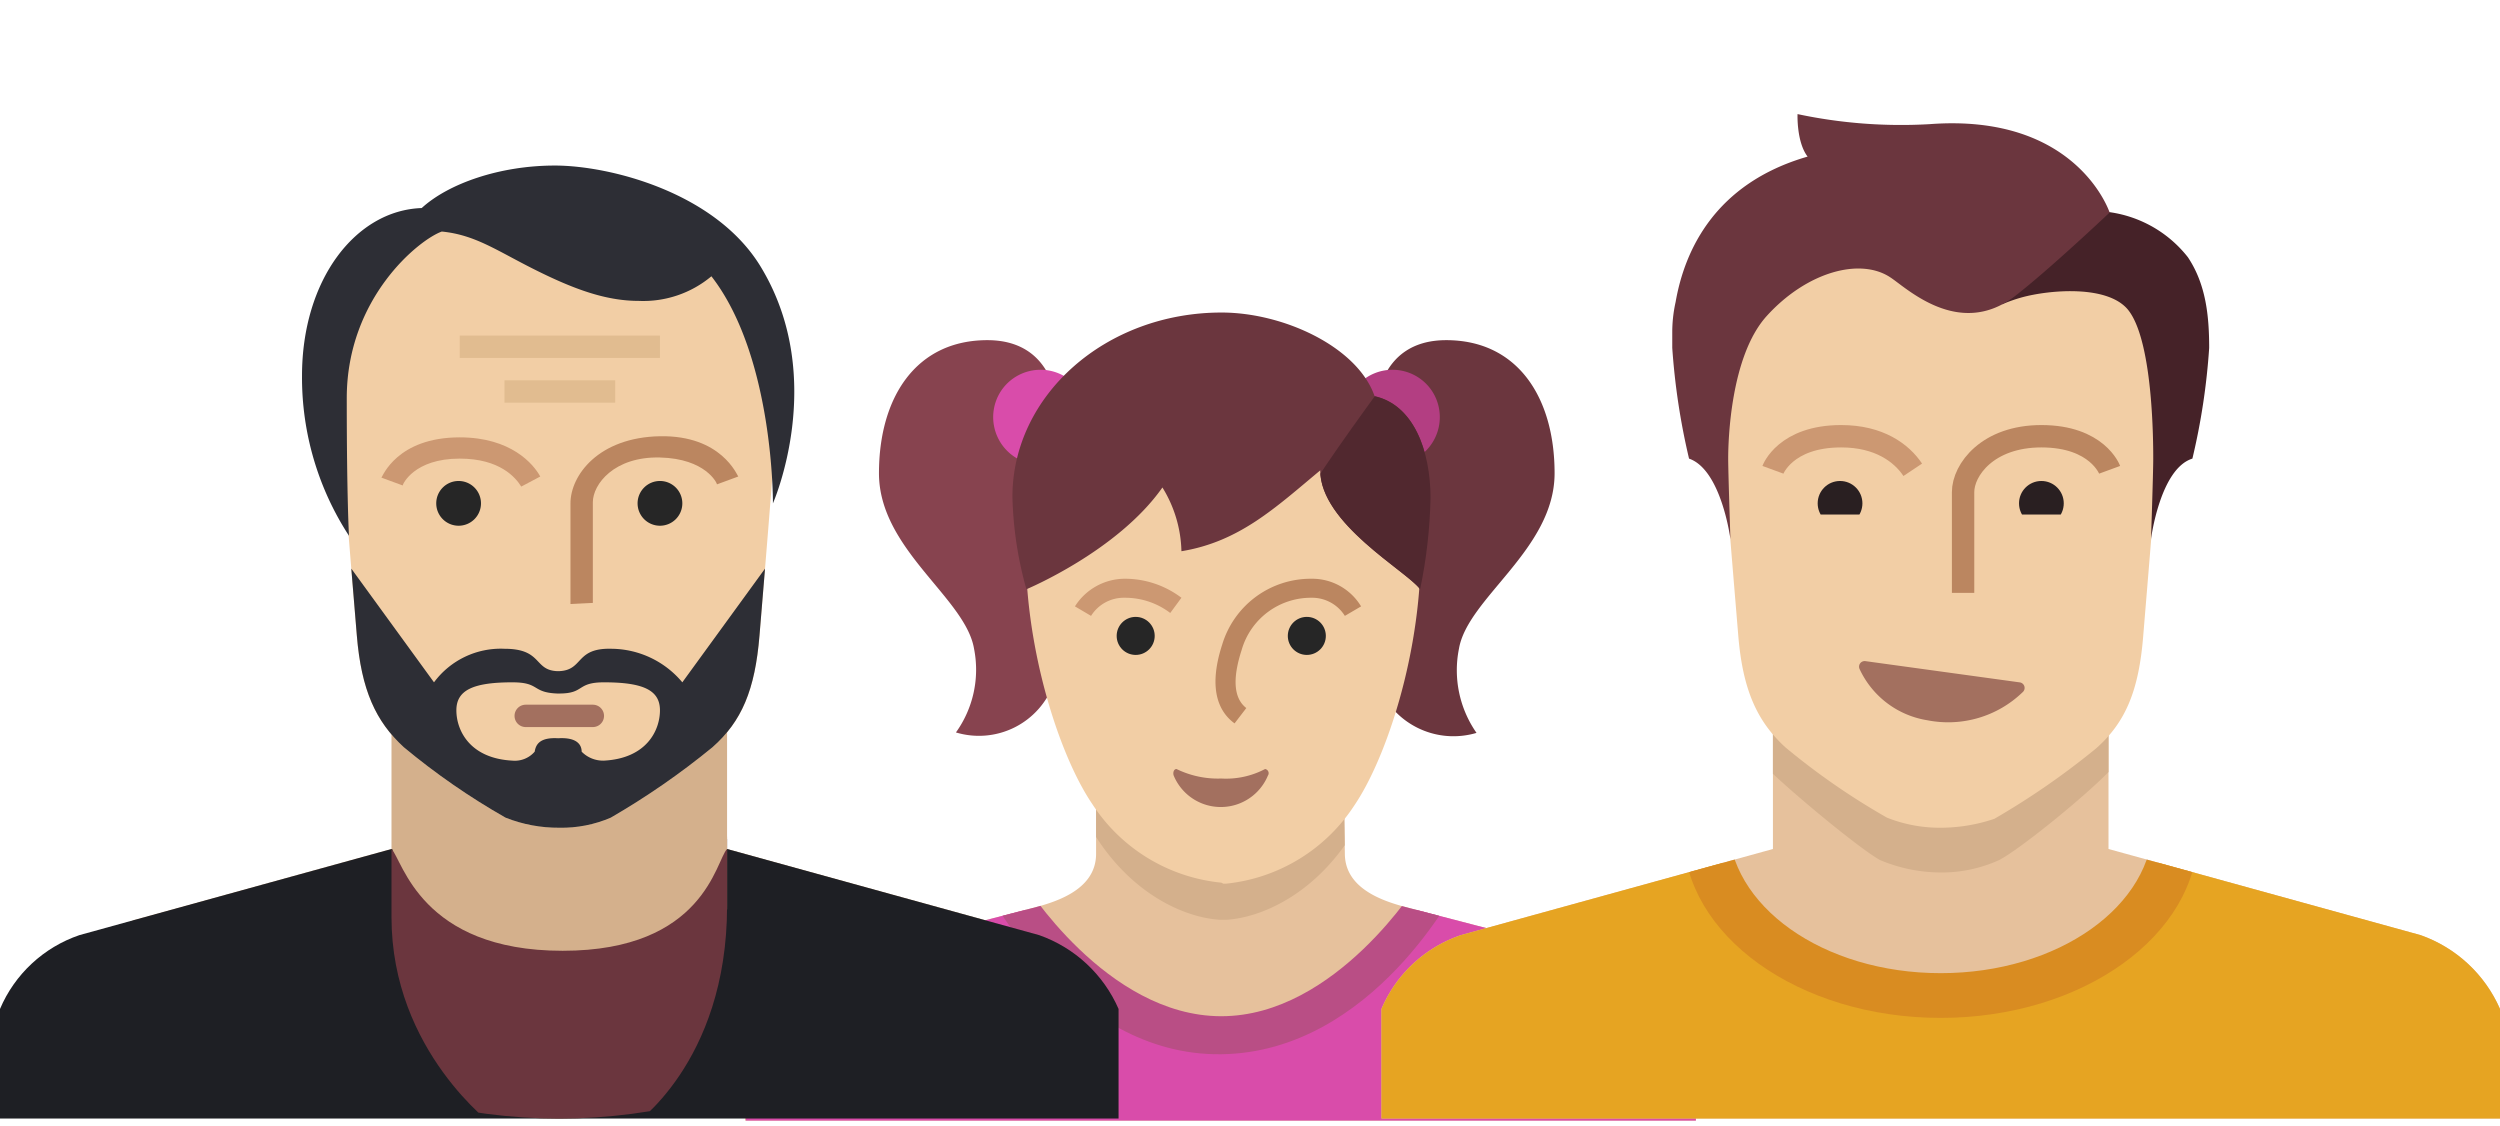
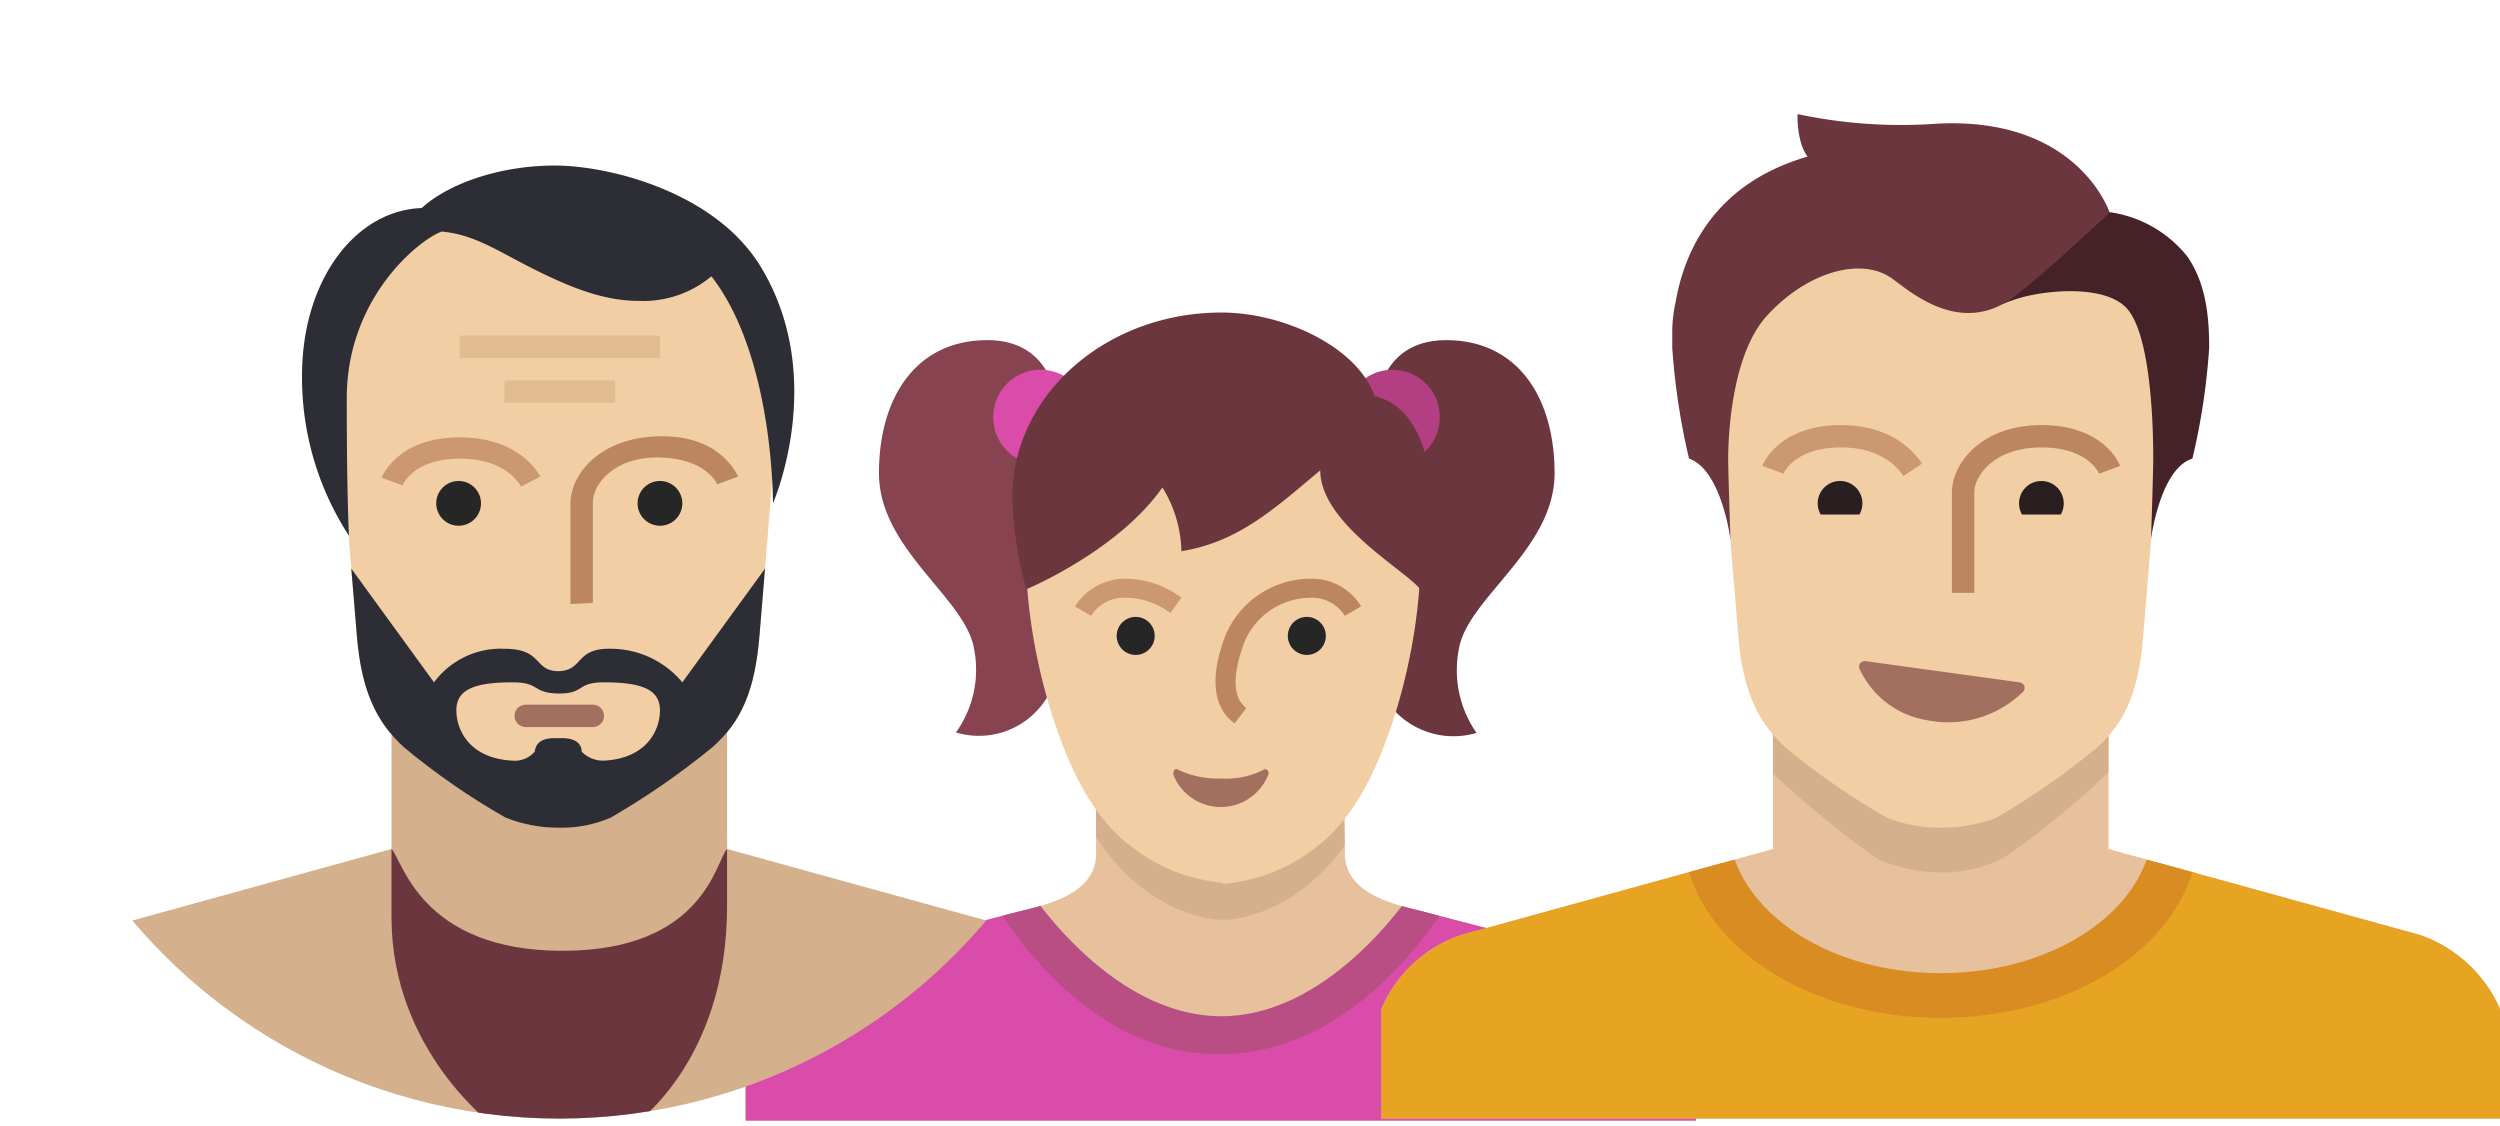
<svg xmlns="http://www.w3.org/2000/svg" id="Layer_1" data-name="Layer 1" viewBox="0 0 223.5 100.7">
  <defs>
    <style>.cls-1,.cls-2,.cls-28,.cls-3,.cls-31,.cls-32{fill:none;}.cls-2{clip-path:url(#clip-path);}.cls-25,.cls-3{clip-path:url(#clip-path-2);}.cls-4{fill:#e6c19c;}.cls-5{clip-path:url(#clip-path-3);}.cls-6{fill:#d4b08c;}.cls-7{fill:#d94caa;}.cls-8{fill:#b94e85;}.cls-9{fill:#6b363e;}.cls-10{fill:#b33e82;}.cls-11{fill:#87434f;}.cls-12{fill:#f2cea5;}.cls-13{fill:#a3705f;}.cls-14{fill:#262626;}.cls-15{fill:#cc9872;}.cls-16{fill:#bb8660;}.cls-17{clip-path:url(#clip-path-6);}.cls-18{fill:#51282f;}.cls-19{clip-path:url(#clip-path-7);}.cls-20{clip-path:url(#clip-path-8);}.cls-21{fill:#1e1f24;}.cls-22{clip-path:url(#clip-path-9);}.cls-23{fill:#2d2e35;}.cls-24{fill:#e1bc90;}.cls-26{fill:#e6a422;}.cls-27{fill:#d98c21;}.cls-28{stroke:#a3705f;stroke-linecap:round;stroke-linejoin:round;}.cls-29{clip-path:url(#clip-path-12);}.cls-30{fill:#291f21;}.cls-31{stroke:#cc9872;}.cls-31,.cls-32{stroke-width:2px;}.cls-32{stroke:#bb8660;}.cls-33{fill:#452228;}</style>
    <clipPath id="clip-path">
      <path class="cls-3" d="M188.5,75.9l27.9,7.7a12.15,12.15,0,0,1,7.1,6.6V100h-100V90.2a11.87,11.87,0,0,1,7.1-6.6l27.9-7.7V61h30Z" />
    </clipPath>
    <clipPath id="clip-path-2">
      <path class="cls-1" d="M188.5,75.9l27.9,7.7a12.15,12.15,0,0,1,7.1,6.6V100h-100V90.2a11.87,11.87,0,0,1,7.1-6.6l27.9-7.7V61h30Z" />
    </clipPath>
    <clipPath id="clip-path-3">
      <path class="cls-1" d="M120.23,76.31c0,3.4,4,4.42,6,4.93,6.46,1.7,19.38,5,19.38,5a10.33,10.33,0,0,1,6,5.61v8.33h-85V91.87a10.09,10.09,0,0,1,6-5.61s12.92-3.32,19.38-5c2-.51,6-1.53,6-4.93V67h22.1Z" />
    </clipPath>
    <clipPath id="clip-path-6">
-       <path class="cls-1" d="M91.76,52.68s8.16-3.4,12.16-9.1a11.3,11.3,0,0,1,1.7,5.7c5.19-.85,8.42-3.91,12.41-7.23,0,4.76,7.73,9,8.93,10.63a44.27,44.27,0,0,0,.93-8.16c0-4.25-1.53-8.33-5-9.1-1.53-4.42-8.16-7.48-13.68-7.48-10.37,0-18.7,7.4-18.7,16.49A33.36,33.36,0,0,0,91.76,52.68Z" />
-     </clipPath>
+       </clipPath>
    <clipPath id="clip-path-7">
      <circle class="cls-1" cx="50" cy="50" r="50" />
    </clipPath>
    <clipPath id="clip-path-8">
      <path class="cls-1" d="M65,75.9l27.9,7.7a12.15,12.15,0,0,1,7.1,6.6V100H0V90.2a11.87,11.87,0,0,1,7.1-6.6L35,75.9V61H65Z" />
    </clipPath>
    <clipPath id="clip-path-9">
      <path class="cls-1" d="M50,74a12.8,12.8,0,0,1-4.8-.9,62.61,62.61,0,0,1-9.1-6.3c-2.5-2.3-3.8-5.1-4.2-10S30,34.4,30,30.4c0-5.7,5.1-14.5,19.9-14.5h0c14.8,0,19.9,8.8,19.9,14.5,0,4-1.5,21.5-1.9,26.4s-1.6,7.7-4.2,10a68.54,68.54,0,0,1-9.1,6.3A11.11,11.11,0,0,1,50,74Z" />
    </clipPath>
    <clipPath id="clip-path-12">
      <rect class="cls-1" x="157.5" y="41" width="31" height="5" />
    </clipPath>
  </defs>
  <title>bg-mitglieder</title>
  <path class="cls-4" d="M120.23,76.31c0,3.4,4,4.42,6,4.93,6.46,1.7,19.38,5,19.38,5a10.33,10.33,0,0,1,6,5.61v8.33h-85V91.87a10.09,10.09,0,0,1,6-5.61s12.92-3.32,19.38-5c2-.51,6-1.53,6-4.93V67h22.1Z" />
  <g class="cls-5">
    <path class="cls-6" d="M109.35,26.25h.17c2.8,0,7,.17,9.69,1.7a14.68,14.68,0,0,1,7.23,10.28c2,11.64-1.78,30.09-5.35,36-3.4,5.69-8.33,7.82-11.48,8h-.51c-3.15-.17-8.08-2.29-11.48-8-3.57-6-7.4-24.39-5.36-36a14.68,14.68,0,0,1,7.23-10.28c2.72-1.53,6.89-1.7,9.69-1.7h.17Z" />
  </g>
  <g class="cls-5">
    <path class="cls-7" d="M151.68,64.5v35.7h-85V64.5Zm-42.5,28.9C120.66,93.23,127,80.65,127,80.65s-8.5-14.45-17.85-14.45S91.33,80.65,91.33,80.65,97.71,93.57,109.18,93.4Z" />
  </g>
  <g class="cls-5">
    <path class="cls-8" d="M109.18,61.95C98,61.95,88,79.12,88,79.12s7.57,15.3,21.17,15.13,21.17-15.13,21.17-15.13S120.32,61.95,109.18,61.95Zm0,28.9c-10.29,0-17.68-12-17.68-12s8.33-13.52,17.68-13.52,17.68,13.52,17.68,13.52S119.47,90.85,109.18,90.85Z" />
  </g>
  <path class="cls-9" d="M123,36.87s-.08-6.46,6.29-6.46,9.69,5.1,9.69,11.9S131.2,53.45,130.43,58A9.79,9.79,0,0,0,132,65.52a7.23,7.23,0,0,1-8.84-4.42C120.4,54.72,123,36.87,123,36.87Z" />
  <path class="cls-10" d="M128.05,35h0a4.24,4.24,0,1,0-1.28,5.87A4.26,4.26,0,0,0,128.05,35Z" />
  <path class="cls-11" d="M94.56,36.87s.08-6.46-6.29-6.46-9.69,5.1-9.69,11.9S86.32,53.45,87.08,58a9.62,9.62,0,0,1-1.62,7.48,7.12,7.12,0,0,0,8.76-4.42C96.94,54.72,94.56,36.87,94.56,36.87Z" />
  <path class="cls-7" d="M89.46,35h0a4.24,4.24,0,1,1,1.28,5.87A4.26,4.26,0,0,1,89.46,35Z" />
  <path class="cls-12" d="M109.18,33.9c16.23,0,17.6,10.88,17.68,12,.93,10.12-2.55,21.34-5.78,26.1A15.57,15.57,0,0,1,109.61,79h-.25l-.17-.09a15.57,15.57,0,0,1-11.56-7.06c-3.23-4.76-6.72-16-5.78-26.18C91.93,44.69,92.95,33.9,109.18,33.9Z" />
  <path class="cls-13" d="M109.18,69.6a8.43,8.43,0,0,1-4-.85c-.25,0-.34.34-.25.59a4.56,4.56,0,0,0,8.42,0,.38.38,0,0,0-.25-.59A7.48,7.48,0,0,1,109.18,69.6Z" />
  <circle class="cls-14" cx="116.83" cy="56.85" r="1.7" />
  <circle class="cls-14" cx="101.53" cy="56.85" r="1.7" />
  <path class="cls-15" d="M97.54,55.06l-1.44-.85a5.29,5.29,0,0,1,4.42-2.47,8.37,8.37,0,0,1,5.1,1.7l-1,1.36a6.66,6.66,0,0,0-4-1.36h-.09A3.45,3.45,0,0,0,97.54,55.06Z" />
  <path class="cls-16" d="M110.37,64.67c-1.28-.93-2.46-2.89-1.1-7.06a8.26,8.26,0,0,1,7.91-5.87h.08a5.1,5.1,0,0,1,4.42,2.47l-1.45.85a3.45,3.45,0,0,0-3-1.62A6.44,6.44,0,0,0,111,58.12c-.85,2.63-.68,4.33.42,5.18Z" />
  <path class="cls-9" d="M91.76,52.68s8.16-3.4,12.16-9.1a11.3,11.3,0,0,1,1.7,5.7c5.19-.85,8.42-3.91,12.41-7.23,0,4.76,7.73,9,8.93,10.63a44.27,44.27,0,0,0,.93-8.16c0-4.25-1.53-8.33-5-9.1-1.53-4.42-8.16-7.48-13.68-7.48-10.37,0-18.7,7.4-18.7,16.49A33.36,33.36,0,0,0,91.76,52.68Z" />
  <g class="cls-17">
    <path class="cls-18" d="M125.25,32.2s-6,8.16-7.4,10.46,8.5,16.75,8.5,16.75,15.64-11.39,8-18S125.25,32.2,125.25,32.2Z" />
  </g>
  <g class="cls-19">
    <path class="cls-6" d="M65,75.9l27.9,7.7a12.15,12.15,0,0,1,7.1,6.6V100H0V90.2a11.87,11.87,0,0,1,7.1-6.6L35,75.9V61H65Z" />
  </g>
  <circle class="cls-1" cx="50" cy="50" r="50" />
  <g class="cls-20">
-     <path class="cls-21" d="M50.2,80H43l-8-4.1L0,75v25H100.4V75H62.2l-4.8,5Z" />
-   </g>
+     </g>
  <path class="cls-12" d="M50,74a12.8,12.8,0,0,1-4.8-.9,62.61,62.61,0,0,1-9.1-6.3c-2.5-2.3-3.8-5.1-4.2-10S30,34.4,30,30.4c0-5.7,5.1-14.5,19.9-14.5h0c14.8,0,19.9,8.8,19.9,14.5,0,4-1.5,21.5-1.9,26.4s-1.6,7.7-4.2,10a68.54,68.54,0,0,1-9.1,6.3A11.11,11.11,0,0,1,50,74Z" />
  <g class="cls-22">
    <path class="cls-23" d="M61,61a8.34,8.34,0,0,0-6.3-3c-3.3-.1-2.5,1.9-4.7,2h-.2c-2.1-.1-1.3-2-4.7-2a7.43,7.43,0,0,0-6.3,3l-8-11V77H69V50Zm-7,7a2.68,2.68,0,0,1-2-.8c0-.6-.4-1.3-2.1-1.2-1.7-.1-2,.6-2.1,1.2a2.35,2.35,0,0,1-2,.8c-3.8-.2-5-2.7-5-4.5s1.5-2.5,5-2.5c2.5,0,1.7.9,4,1H50c2.3,0,1.5-1,4-1,3.5,0,5,.7,5,2.5S57.8,67.8,54,68Z" />
  </g>
  <path class="cls-13" d="M53,65H47a1,1,0,0,1,0-2h6a1,1,0,0,1,0,2Z" />
  <path class="cls-15" d="M46.6,43.5c-.5-.8-1.9-2.5-5.5-2.5C37,41,36,43.3,36,43.4l-1.9-.7c.1-.1,1.4-3.6,7-3.6,4.6,0,6.6,2.4,7.2,3.5Z" />
  <path class="cls-14" d="M59,47a2,2,0,1,0-2-2A2,2,0,0,0,59,47ZM41,47a2,2,0,1,0-2-2A2,2,0,0,0,41,47Z" />
  <path class="cls-16" d="M51,54V45c0-2.5,2.5-5.9,8-6s6.9,3.5,7,3.6l-1.9.7c0-.1-1-2.3-5.1-2.4s-6,2.4-6,4v9Z" />
  <path class="cls-6" d="M35.1,74.4l1.7-2.8,12.9,5.9,13.1-4.9L65,74.8v6.5S54.2,91.9,50,92,35.1,80.5,35.1,80.5Z" />
  <g class="cls-19">
    <path class="cls-9" d="M65,75.9V81c0,14.1-8.5,19.7-8.5,19.7H44.2S35,94,35,82V75.9c1,1,2.6,9.1,15.3,9.1S64,76.9,65,75.9Z" />
  </g>
  <rect class="cls-24" x="41.1" y="30" width="17.9" height="2" />
  <rect class="cls-24" x="45.1" y="34" width="9.9" height="2" />
  <path class="cls-23" d="M69.1,45s.1-13.1-5.5-20.3a9.49,9.49,0,0,1-6.5,2.2c-3,0-5.9-1.1-9.3-2.8s-5.3-3.1-8.3-3.4c-2,.7-8.5,5.9-8.5,14.9s.2,12.3.2,12.3A25.92,25.92,0,0,1,27,33.6c0-8.6,4.8-14.8,10.7-15,2.4-2.2,7-3.8,11.9-3.8S64.1,17.2,68.1,24C74,33.9,69.1,45,69.1,45Z" />
  <circle class="cls-1" cx="173.5" cy="50" r="50" />
  <path class="cls-4" d="M188.5,75.9l27.9,7.7a12.15,12.15,0,0,1,7.1,6.6V100h-100V90.2a11.87,11.87,0,0,1,7.1-6.6l27.9-7.7V61h30Z" />
  <circle class="cls-1" cx="173.5" cy="50" r="50" />
  <g class="cls-25">
    <path class="cls-26" d="M123.5,58h100v42h-100Zm50,30c11,0,20-6.3,20-14s-9-14-20-14-20,6.3-20,14S162.5,88,173.5,88Z" />
    <path class="cls-6" d="M173.5,78a14.08,14.08,0,0,1-5.4-1.1c-1.7-.9-8-6.1-10.2-8.3-2.8-3-4.2-6.8-4.6-13.3s-2.1-29.7-2.1-35c0-7.5,5.7-19.2,22.1-19.2h.2c16.5.1,22.1,11.7,22.1,19.2,0,5.3-1.7,28.5-2.1,35s-1.8,10.2-4.6,13.3c-2.1,2.3-8.4,7.4-10.2,8.3a12.4,12.4,0,0,1-5.2,1.1Z" />
    <path class="cls-27" d="M173.5,58c-12.7,0-23,7.4-23,16.5S160.8,91,173.5,91s23-7.4,23-16.5S186.2,58,173.5,58Zm0,29c-10.5,0-19-6-19-13.5S163,60,173.5,60s19,6,19,13.5S184,87,173.5,87Z" />
  </g>
  <path class="cls-12" d="M173.5,74a12.8,12.8,0,0,1-4.8-.9,62.61,62.61,0,0,1-9.1-6.3c-2.5-2.3-3.8-5.1-4.2-10s-1.9-22.3-1.9-26.3c0-5.7,5.1-14.5,20-14.5h0c14.9,0,20,8.8,20,14.5,0,4-1.5,21.5-1.9,26.4s-1.6,7.7-4.2,10a68.54,68.54,0,0,1-9.1,6.3,15.1,15.1,0,0,1-4.8.8Z" />
  <path class="cls-13" d="M180.5,61.5a9.08,9.08,0,0,1-8.1,2.4,7.58,7.58,0,0,1-5.7-4.3Z" />
  <path class="cls-28" d="M180.5,61.5a9.08,9.08,0,0,1-8.1,2.4,7.58,7.58,0,0,1-5.7-4.3Z" />
  <g class="cls-29">
    <circle class="cls-30" cx="182.5" cy="45" r="2" />
  </g>
  <g class="cls-29">
    <circle class="cls-30" cx="164.5" cy="45" r="2" />
  </g>
  <path class="cls-31" d="M158.5,42s1.1-3,6.1-3c3.4,0,5.4,1.5,6.4,3" />
  <path class="cls-32" d="M188.6,42s-1.1-3-6.1-3c-4.8,0-7,3-7,5v9" />
  <path class="cls-33" d="M192.3,48.2s.8-6.3,3.7-7.2a59.4,59.4,0,0,0,1.5-9.9c0-2.9-.3-5.7-1.9-8.1a10.8,10.8,0,0,0-7.6-4.1c-2.3,1.4-7.7,4.6-9.4,6.5-.9,1,.4,1.8.4,1.8a14.38,14.38,0,0,1,1.7-.6c2.5-.7,8-1.2,9.7,1.3,2.1,3,2.1,11.8,2.1,13.1S192.3,48.2,192.3,48.2Z" />
  <path class="cls-9" d="M151,41c2.9,1,3.7,7.2,3.7,7.2s-.2-6-.2-7.2c0-1.6.2-9.1,3.4-12.7,3.6-4,8.4-5.3,11.1-3.5,1.4.9,6.1,5.5,11.1,1.7,3-2.3,8.5-7.5,8.5-7.5s-2.9-8.9-16.1-7.9a44.48,44.48,0,0,1-11.8-.9s-.1,2.5.9,3.8c-8.3,2.4-11,8.4-11.8,13a12.41,12.41,0,0,0-.3,2.7v1.4A61.09,61.09,0,0,0,151,41Z" />
</svg>